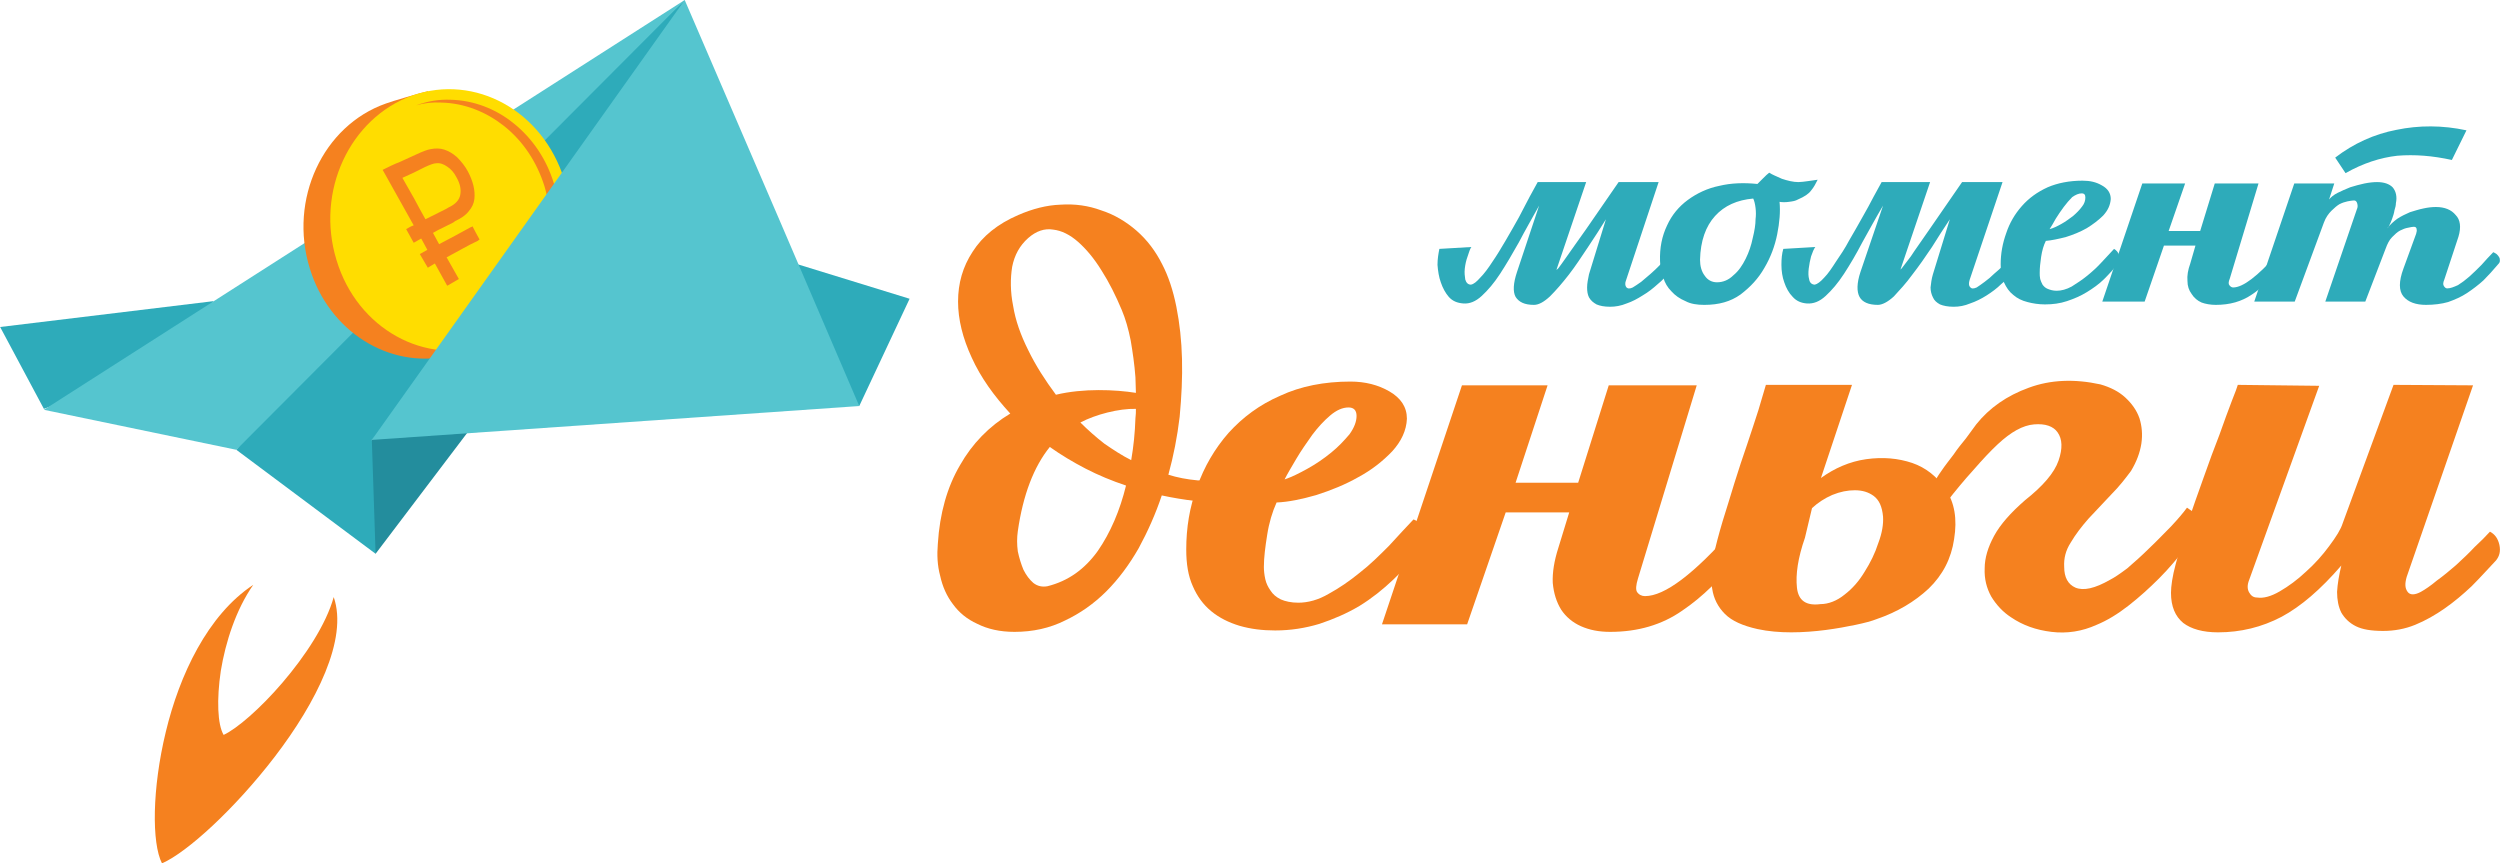
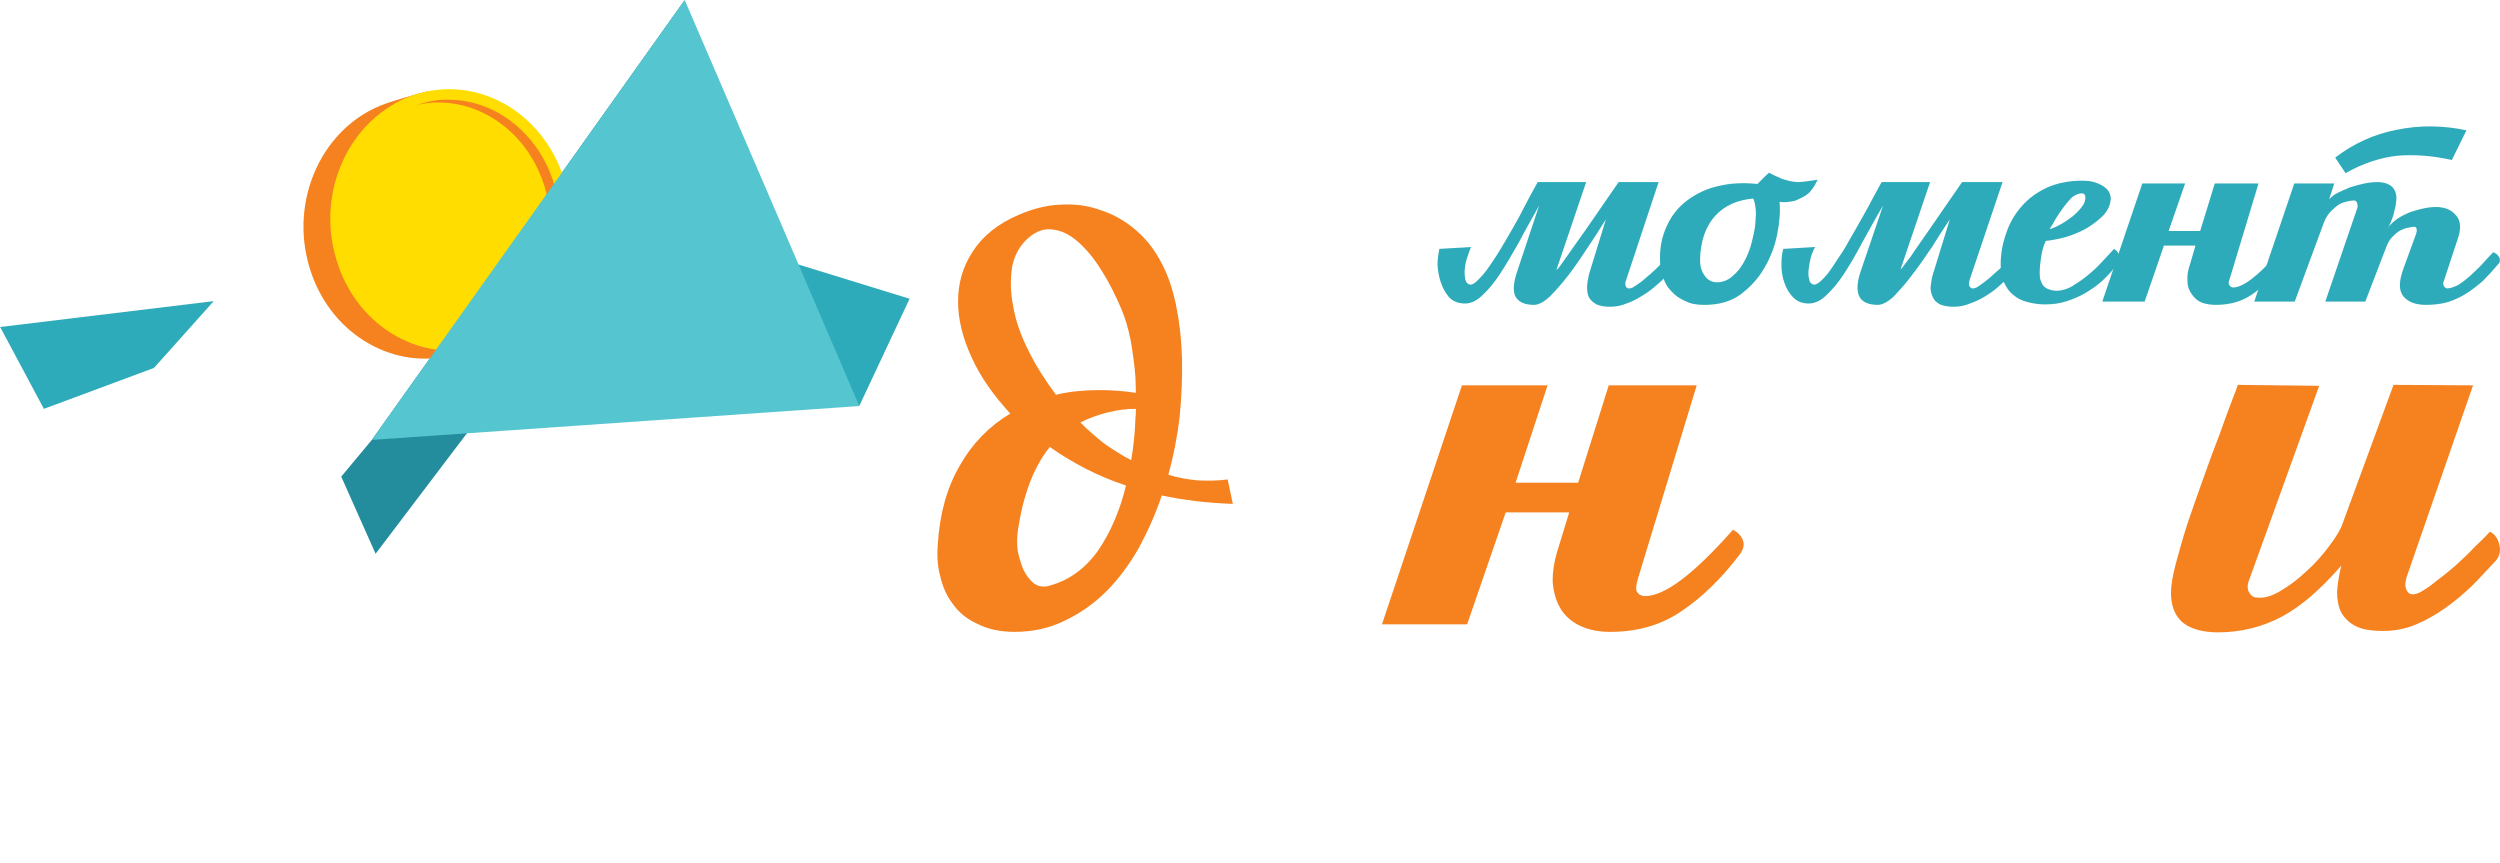
<svg xmlns="http://www.w3.org/2000/svg" xml:space="preserve" width="54.462mm" height="18.808mm" version="1.1" style="shape-rendering:geometricPrecision; text-rendering:geometricPrecision; image-rendering:optimizeQuality; fill-rule:evenodd; clip-rule:evenodd" viewBox="0 0 5313 1835">
  <defs>
    <style type="text/css">
   
    .fil2 {fill:#238D9D}
    .fil0 {fill:#2EABBA}
    .fil3 {fill:#55C5CF}
    .fil1 {fill:#F5811F}
    .fil4 {fill:#FFDD00}
   
  </style>
  </defs>
  <g id="Слой_x0020_1">
    <g>
      <path class="fil0" d="M1933 635l-237 -73 9 175 121 126 107 -228zm-1933 60l93 174 234 -87 127 -142 -454 55zm0 0l0 0 0 0z" />
    </g>
    <g>
      <g>
        <path class="fil1" d="M2163 1129c-2,14 -2,28 0,43 3,14 7,27 12,39 6,12 13,21 21,28 9,7 19,9 30,7 44,-11 79,-36 107,-75 27,-39 47,-86 60,-139 -30,-10 -59,-22 -86,-36 -27,-14 -52,-29 -76,-46 -34,42 -57,102 -68,179l0 0zm251 -260c-36,-1 -86,12 -118,29 16,16 33,31 51,45 19,13 37,25 57,35 5,-29 8,-58 9,-89 1,-10 1,-11 1,-20l0 0zm0 -34c0,-13 -1,-20 -1,-33 -2,-28 -6,-54 -10,-78 -5,-25 -11,-46 -19,-65 -13,-31 -27,-59 -43,-84 -16,-26 -33,-46 -50,-61 -17,-15 -35,-24 -53,-26 -18,-3 -36,3 -53,18 -18,16 -29,36 -34,61 -4,25 -4,53 2,83 5,31 16,62 32,94 16,33 36,64 59,95 58,-14 126,-11 170,-4l0 0zm-250 -378c30,-13 60,-21 90,-22 30,-2 59,2 86,12 28,9 53,24 75,43 23,20 41,44 55,72 13,25 23,55 30,90 7,35 11,72 12,111 1,40 -1,80 -5,123 -5,42 -13,83 -24,123 19,6 40,10 62,12 21,1 43,1 64,-2l11 52c-55,-2 -105,-8 -151,-18 -13,39 -30,77 -49,112 -20,35 -43,66 -69,92 -26,26 -56,47 -88,62 -32,16 -68,24 -107,24 -31,0 -57,-6 -79,-17 -22,-10 -39,-24 -52,-42 -13,-17 -22,-37 -27,-60 -6,-22 -7,-45 -5,-68 4,-65 20,-121 47,-167 26,-46 62,-83 107,-110 -35,-38 -63,-77 -82,-119 -19,-41 -29,-81 -29,-119 0,-39 10,-74 31,-106 21,-33 53,-59 97,-78l0 0zm0 0l0 0 0 0z" />
      </g>
      <g>
-         <path class="fil1" d="M3025 1161c-19,25 -40,48 -63,70 -23,22 -47,41 -73,57 -27,16 -55,28 -85,38 -30,9 -61,14 -94,14 -27,0 -52,-3 -76,-10 -23,-7 -43,-17 -60,-31 -17,-14 -30,-32 -39,-53 -10,-22 -14,-48 -14,-78 0,-46 7,-90 23,-133 15,-43 38,-82 67,-115 30,-33 66,-60 110,-79 43,-20 93,-30 149,-30 31,0 59,7 83,21 24,14 37,33 37,58 -1,25 -12,48 -31,69 -20,21 -44,40 -72,55 -28,16 -58,28 -89,38 -31,9 -60,15 -85,16 -9,20 -16,43 -20,69 -4,25 -7,48 -7,68 0,8 1,17 3,26 2,9 6,17 11,24 5,8 12,14 22,19 9,4 22,7 37,7 21,0 43,-6 65,-19 22,-12 44,-27 66,-45 22,-17 42,-37 62,-57 19,-21 37,-40 52,-56 11,4 19,13 23,26 4,13 3,24 -2,31l0 0zm-295 -142c15,-5 31,-13 49,-23 18,-10 34,-21 50,-34 15,-12 28,-26 39,-39 10,-14 15,-27 15,-39 0,-12 -6,-18 -17,-18 -13,0 -26,6 -39,17 -13,11 -26,25 -38,41 -12,17 -24,34 -34,51 -10,17 -19,32 -25,44l0 0zm0 0l0 0 0 0z" />
-       </g>
+         </g>
      <path class="fil1" d="M3481 1230c-4,13 -5,23 -2,28 4,6 10,9 17,9 42,0 104,-47 187,-141 10,5 17,12 21,22 4,10 1,20 -7,31 -38,50 -79,90 -122,119 -43,30 -94,45 -153,45 -24,0 -44,-4 -62,-12 -18,-8 -32,-20 -42,-35 -10,-16 -16,-35 -18,-57 -1,-22 3,-47 12,-75l23 -75 -135 0 -82 238 -181 0 170 -508 182 0 -68 207 133 0 65 -207 187 0 -125 411 0 0z" />
      <g>
-         <path class="fil1" d="M4002 1098c-2,-21 -8,-35 -20,-44 -11,-8 -24,-12 -40,-12 -15,0 -31,3 -48,10 -16,7 -30,16 -43,28l-15 63c-15,43 -20,78 -17,106 3,28 20,39 50,35 17,0 35,-7 51,-20 17,-13 31,-29 43,-49 12,-19 22,-39 29,-61 8,-21 11,-40 10,-56l0 0zm-14 218c-10,4 -25,8 -44,12 -19,4 -41,8 -64,11 -23,3 -48,5 -73,5 -25,0 -49,-2 -72,-7 -31,-7 -54,-17 -69,-32 -15,-15 -24,-33 -27,-53 -4,-20 -3,-42 2,-67 5,-24 12,-50 20,-77 8,-25 16,-52 25,-81 9,-29 18,-56 27,-82 9,-27 17,-51 24,-73 7,-23 12,-41 16,-54l183 0 -66 198c29,-21 61,-35 96,-40 36,-5 68,-2 98,8 29,10 53,29 71,56 19,28 25,63 18,106 -6,41 -24,76 -54,105 -30,28 -67,50 -111,65l0 0zm0 0l0 0 0 0z" />
-       </g>
-       <path class="fil1" d="M4107 1031c5,-8 11,-19 19,-30 8,-12 17,-23 26,-35 8,-12 17,-23 26,-34l22 -30c28,-35 65,-61 112,-78 46,-17 97,-19 152,-7 21,6 39,15 53,28 14,13 24,27 30,44 5,16 7,34 4,54 -3,19 -10,38 -22,58 -12,16 -25,33 -42,50 -16,17 -32,34 -48,51 -15,17 -28,34 -38,51 -11,17 -15,34 -14,52 0,22 8,37 24,44 17,7 41,2 74,-17 8,-4 20,-12 36,-24 15,-13 31,-27 47,-43 16,-15 31,-31 46,-46 15,-16 26,-29 34,-40l39 27c-11,17 -25,37 -42,59 -17,21 -35,43 -56,64 -21,21 -42,40 -65,58 -23,18 -46,32 -68,41 -31,14 -63,19 -96,15 -33,-4 -61,-14 -86,-31 -17,-11 -31,-26 -42,-44 -10,-18 -15,-38 -14,-60 0,-22 7,-45 20,-69 13,-24 35,-49 66,-76 38,-30 62,-58 71,-84 9,-26 8,-46 -2,-60 -9,-13 -26,-19 -50,-17 -24,2 -49,16 -77,42 -15,14 -32,32 -52,55 -20,22 -39,45 -56,67l-31 -35 0 0z" />
+         </g>
      <g>
        <path class="fil1" d="M4714 1344c-32,0 -57,-7 -74,-20 -17,-14 -26,-35 -26,-64 0,-14 3,-35 10,-61 7,-26 15,-55 25,-86 11,-32 22,-64 34,-97 12,-34 23,-64 34,-92 10,-29 19,-52 26,-71 8,-20 12,-31 13,-35l173 2 -149 413c-4,10 -4,19 0,26 4,7 9,11 17,11 13,2 29,-2 48,-13 19,-11 38,-25 56,-42 19,-17 35,-35 49,-54 15,-20 25,-36 29,-49l108 -294 169 1 -141 407c-4,14 -4,24 2,32 5,7 15,7 28,0 9,-5 21,-13 34,-24 14,-10 27,-21 41,-33 14,-13 27,-25 39,-38 13,-12 24,-23 33,-33 11,6 17,15 20,28 3,14 0,24 -7,33 -17,18 -34,37 -52,55 -18,17 -37,33 -57,47 -20,14 -41,26 -63,35 -22,9 -45,13 -68,13 -25,0 -44,-3 -58,-10 -14,-7 -24,-17 -31,-29 -6,-12 -9,-27 -9,-44 1,-17 4,-35 9,-56 -44,51 -86,87 -127,109 -42,22 -87,33 -135,33l0 0zm0 0l0 0 0 0z" />
      </g>
    </g>
    <g>
      <g>
        <path class="fil0" d="M5092 432c3,-14 0,-26 -7,-34 -7,-7 -18,-11 -33,-11 -8,0 -17,1 -27,3 -10,2 -20,5 -30,8 -10,4 -19,8 -27,12 -8,4 -14,9 -18,14l11 -34 -85 0 -85 251 86 0 62 -168c4,-11 10,-19 16,-25 6,-6 12,-11 17,-14 6,-3 12,-5 17,-6 6,-1 10,-2 14,-2 4,0 6,3 7,7 1,4 1,8 -1,12l-67 196 85 0 43 -112c4,-11 8,-19 14,-25 6,-6 11,-11 17,-14 6,-3 11,-5 17,-6 5,-1 9,-2 12,-2 4,0 6,2 6,5 1,3 0,6 -1,10l-27 74c-10,27 -10,47 0,59 10,12 26,18 48,18 17,0 33,-2 47,-6 14,-5 28,-11 40,-19 12,-8 24,-17 35,-27 10,-10 21,-22 31,-34 3,-3 4,-5 4,-8 0,-3 0,-5 -2,-8 -1,-2 -3,-4 -5,-6 -3,-2 -5,-3 -7,-4 -9,9 -17,18 -25,27 -9,9 -17,17 -26,25 -8,7 -16,13 -24,18 -9,4 -16,7 -23,7 -3,0 -5,-2 -7,-5 -2,-3 -2,-7 1,-14l30 -91c6,-20 4,-36 -6,-46 -9,-11 -23,-17 -42,-17 -8,0 -17,1 -26,3 -10,2 -19,5 -29,8 -9,4 -18,8 -27,14 -8,6 -15,12 -21,20 1,0 2,-2 4,-6 2,-4 4,-8 6,-14 2,-6 4,-11 5,-18 2,-6 3,-11 3,-15l0 0zm0 0l0 0 0 0z" />
      </g>
      <path class="fil0" d="M4739 592c-3,7 -3,12 -1,14 2,3 5,5 8,5 21,0 52,-24 93,-70 5,2 9,6 11,10 2,5 1,11 -4,16 -19,25 -39,45 -60,59 -22,15 -47,22 -77,22 -11,0 -22,-2 -30,-5 -9,-4 -16,-10 -21,-18 -6,-8 -9,-17 -9,-28 -1,-11 1,-23 6,-37l11 -38 -67 0 -41 119 -90 0 85 -251 91 0 -35 101 67 0 31 -101 93 0 -61 202 0 0z" />
      <g>
        <path class="fil0" d="M4356 487c8,-2 16,-6 25,-11 9,-5 17,-11 25,-17 7,-6 14,-13 19,-20 5,-6 7,-13 7,-19 0,-6 -2,-9 -8,-9 -6,0 -13,3 -20,8 -6,6 -12,13 -18,21 -6,8 -12,17 -17,25 -5,9 -9,16 -13,22l0 0zm147 71c-9,12 -20,24 -31,35 -11,11 -24,20 -37,28 -13,8 -27,14 -42,19 -15,5 -30,7 -47,7 -13,0 -26,-2 -37,-5 -12,-3 -22,-8 -30,-15 -9,-7 -15,-16 -20,-27 -5,-11 -7,-23 -7,-38 0,-23 4,-45 12,-67 7,-21 18,-40 33,-57 15,-17 33,-30 55,-40 21,-9 46,-14 74,-14 16,0 29,3 41,10 13,7 19,17 19,29 -1,13 -6,24 -16,35 -10,10 -22,19 -35,27 -14,8 -29,14 -45,19 -16,4 -30,7 -42,8 -5,10 -8,21 -10,34 -2,13 -3,24 -3,34 0,4 0,8 1,13 1,4 3,8 5,12 3,4 6,7 11,9 5,2 11,4 19,4 10,0 21,-3 32,-9 11,-7 22,-14 33,-23 11,-9 21,-18 31,-29 9,-10 18,-19 26,-28 5,3 9,7 11,14 2,6 2,11 -1,15l0 0zm0 0l0 0 0 0z" />
      </g>
      <g>
        <path class="fil0" d="M4144 466c-12,18 -25,38 -38,59 -14,21 -28,41 -42,59 -13,18 -27,33 -39,46 -13,12 -25,18 -34,18 -20,0 -33,-6 -39,-17 -6,-11 -6,-29 2,-53l48 -141c-16,27 -30,53 -44,78 -13,25 -26,47 -39,67 -13,20 -26,35 -39,47 -13,12 -26,17 -40,16 -12,-1 -22,-5 -30,-14 -8,-8 -14,-19 -18,-31 -4,-11 -6,-24 -6,-37 0,-13 1,-24 4,-34l68 -4c-3,4 -6,11 -9,20 -2,8 -4,17 -5,26 -1,9 -1,16 1,23 1,7 6,11 12,11 5,-1 12,-6 20,-15 8,-8 16,-20 25,-34 9,-13 19,-28 28,-45 10,-17 19,-33 28,-49 9,-16 17,-30 24,-44 7,-13 13,-24 17,-31l103 0 -63 186c-1,1 0,0 3,-3 3,-4 9,-12 19,-25 9,-14 23,-33 40,-58 17,-25 40,-58 69,-100l1 0 0 0 85 0 -70 208c-2,7 -2,12 1,15 3,4 7,4 14,1 5,-3 10,-7 17,-12 7,-5 14,-11 20,-17 7,-6 14,-12 20,-18l16 -17c6,3 9,8 10,14 2,7 0,12 -3,16 -9,9 -18,19 -28,27 -9,9 -20,17 -31,24 -11,7 -23,13 -35,17 -12,5 -23,7 -35,7 -12,0 -22,-2 -29,-5 -7,-4 -12,-8 -15,-15 -3,-6 -5,-13 -5,-21 1,-9 2,-18 5,-28l36 -117 0 0zm-409 -75l12 -12c5,-5 9,-9 13,-12 6,4 16,8 27,13 12,4 24,7 35,7 6,0 12,-1 20,-2 7,-1 14,-2 21,-3 -4,8 -8,16 -14,23 -5,7 -14,13 -28,19 -5,3 -11,4 -19,5 -7,1 -14,1 -20,0 2,21 0,44 -5,69 -5,25 -14,49 -27,71 -13,23 -30,41 -51,57 -21,15 -46,22 -77,22 -15,0 -29,-2 -40,-8 -12,-5 -22,-12 -30,-21 -8,-8 -14,-18 -17,-29 -4,-12 -7,-23 -7,-35 -1,-28 4,-53 15,-76 10,-22 25,-40 44,-54 19,-14 42,-25 67,-30 25,-6 52,-7 81,-4l0 0zm-9 31c-34,3 -61,15 -81,37 -20,22 -31,53 -32,93 0,13 3,25 10,34 6,9 15,14 26,14 13,0 25,-5 35,-15 11,-9 19,-21 26,-35 7,-14 12,-29 15,-44 4,-16 6,-29 6,-40 1,-8 1,-16 0,-24 -1,-9 -3,-16 -5,-20l0 0zm0 0l0 0 0 0z" />
      </g>
      <g>
        <path class="fil0" d="M3413 466c-11,18 -24,38 -38,59 -14,21 -27,41 -41,59 -14,18 -27,33 -40,46 -13,12 -24,18 -34,18 -20,0 -32,-6 -39,-17 -6,-11 -5,-29 3,-53l47 -141c-15,27 -30,53 -43,78 -14,25 -27,47 -40,67 -13,20 -26,35 -39,47 -13,12 -26,17 -39,16 -13,-1 -23,-5 -31,-14 -7,-8 -13,-19 -17,-31 -4,-11 -6,-24 -7,-37 0,-13 2,-24 4,-34l68 -4c-3,4 -5,11 -8,20 -3,8 -5,17 -6,26 -1,9 0,16 1,23 2,7 6,11 12,11 6,-1 12,-6 20,-15 8,-8 17,-20 26,-34 9,-13 18,-28 28,-45 10,-17 19,-33 28,-49 8,-16 16,-30 23,-44 7,-13 13,-24 17,-31l103 0 -63 186c0,1 1,0 4,-3 3,-4 9,-12 18,-25 10,-14 23,-33 41,-58 17,-25 40,-58 69,-100 0,0 0,0 0,0l0 0 85 0 -69 208c-3,7 -2,12 0,15 3,4 8,4 14,1 5,-3 11,-7 18,-12 6,-5 13,-11 20,-17 7,-6 13,-12 19,-18l17 -17c5,3 8,8 10,14 1,7 0,12 -4,16 -8,9 -17,19 -27,27 -10,9 -20,17 -32,24 -11,7 -22,13 -34,17 -12,5 -24,7 -35,7 -13,0 -22,-2 -29,-5 -7,-4 -12,-8 -16,-15 -3,-6 -4,-13 -4,-21 0,-9 2,-18 4,-28l36 -117 0 0zm1829 -189l-31 63c-41,-9 -79,-12 -116,-9 -36,4 -73,16 -110,37l-22 -33c39,-30 83,-50 130,-59 48,-10 98,-10 149,1l0 0zm0 0l0 0 0 0z" />
      </g>
    </g>
    <g>
      <g>
        <path class="fil2" d="M1455 0l-665 935 -65 78 73 164 338 -446 319 -731zm0 0l0 0 0 0z" />
      </g>
    </g>
    <g>
      <g>
-         <path class="fil0" d="M502 956l182 -232 771 -724 -244 492 -421 443 8 242 -296 -221zm0 0l0 0 0 0z" />
+         <path class="fil0" d="M502 956zm0 0l0 0 0 0z" />
      </g>
    </g>
    <g>
      <g>
-         <path class="fil3" d="M1455 0l-953 956 -409 -85 1362 -871zm0 0l0 0 0 0z" />
-       </g>
+         </g>
    </g>
    <g>
      <path class="fil1" d="M820 220c-134,47 -207,204 -162,350 41,135 169,214 294,187 10,-2 62,-18 72,-21 8,-3 -40,-110 -39,-118 36,-186 13,-312 -115,-335 -10,-1 48,-90 39,-89 -11,2 -79,22 -89,26l0 0zm0 0l0 0 0 0z" />
    </g>
    <g>
      <path class="fil4" d="M876 203c-133,48 -206,204 -161,350 44,146 189,226 322,179 134,-47 206,-204 162,-350 -45,-146 -189,-226 -323,-179l0 0zm0 0l0 0 0 0z" />
    </g>
    <path class="fil1" d="M1010 718c7,-2 14,-4 21,-7 24,-8 46,-20 66,-37 40,-32 67,-77 81,-124 16,-53 14,-109 -1,-160 -15,-50 -45,-96 -87,-129 -36,-29 -83,-48 -133,-49 -24,-1 -49,3 -73,12 17,-5 35,-7 53,-6 50,1 96,20 133,49 42,33 71,78 87,129 15,51 17,106 1,160 -14,47 -41,92 -81,124 -20,16 -42,29 -66,37l-1 1 0 0z" />
    <g>
      <g>
        <path class="fil3" d="M1455 0l-665 935 1036 -72 -169 -394 -202 -469zm0 0l0 0 0 0z" />
      </g>
    </g>
    <g>
-       <path class="fil1" d="M709 1269c31,89 -37,224 -125,339 -85,111 -187,204 -240,227 -22,-43 -21,-159 8,-279 29,-121 89,-249 186,-313 -37,53 -59,122 -69,183 -9,61 -7,114 6,136 28,-13 78,-56 125,-111 48,-56 93,-124 109,-182l0 0zm239 -825c2,-1 3,-2 5,-3l0 0c15,-7 23,-16 25,-27 2,-11 0,-23 -8,-37 -5,-10 -12,-18 -20,-23 -7,-5 -15,-8 -23,-7 -5,0 -13,3 -24,8 -8,4 -16,8 -24,12l-24 11 25 44c8,15 16,30 24,44l22 -11 22 -11 0 0zm2 163l-26 -47 -15 9 -17 -29 16 -9 -13 -24 -16 9 -16 -29c5,-3 10,-6 16,-8l-33 -59 -33 -59c12,-6 24,-12 37,-17l35 -16c13,-6 23,-10 30,-11 10,-2 20,-2 29,1 9,3 18,8 27,16 9,9 17,19 23,30 11,21 16,40 14,59 -1,9 -5,18 -12,26 -6,8 -16,15 -29,21l-4 3 -22 11c-7,3 -14,7 -21,11l13 24 34 -18 33 -18c1,0 3,-1 4,-2 5,10 10,19 15,28l-4 3c-11,5 -22,11 -33,17l-33 18 26 46 -24 14 -1 0zm0 0l0 0 0 0z" />
-     </g>
+       </g>
  </g>
</svg>